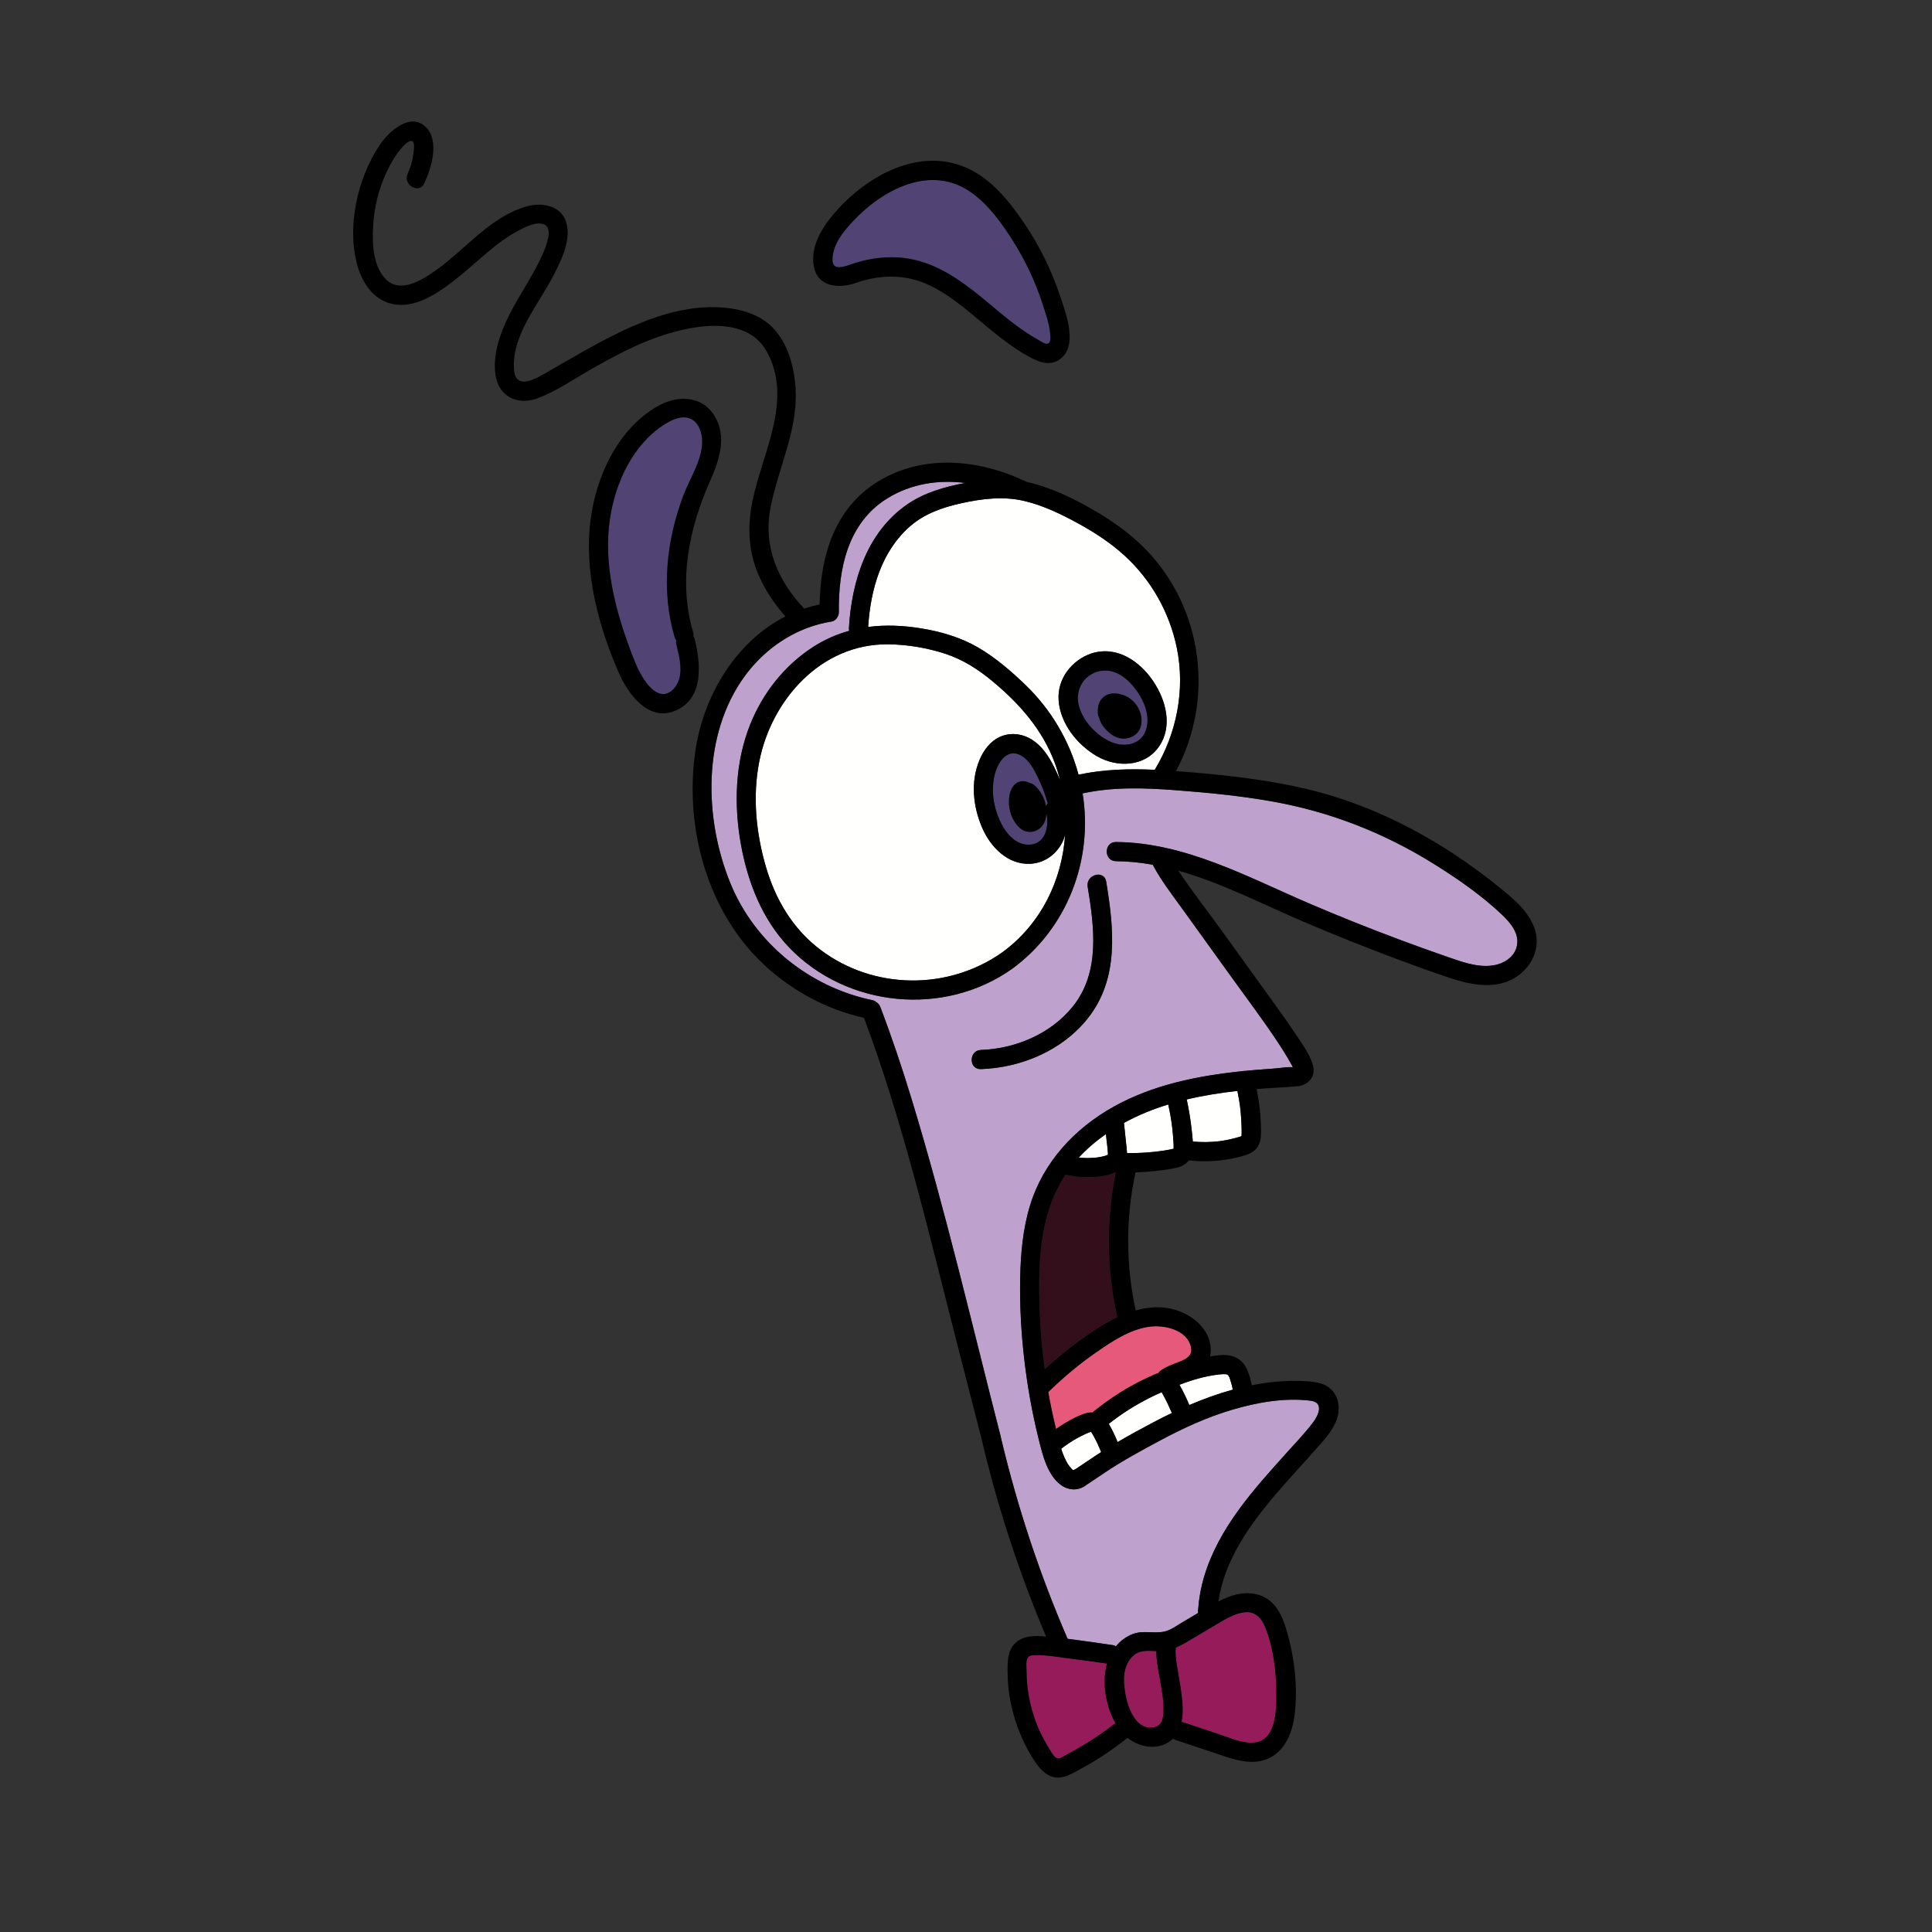
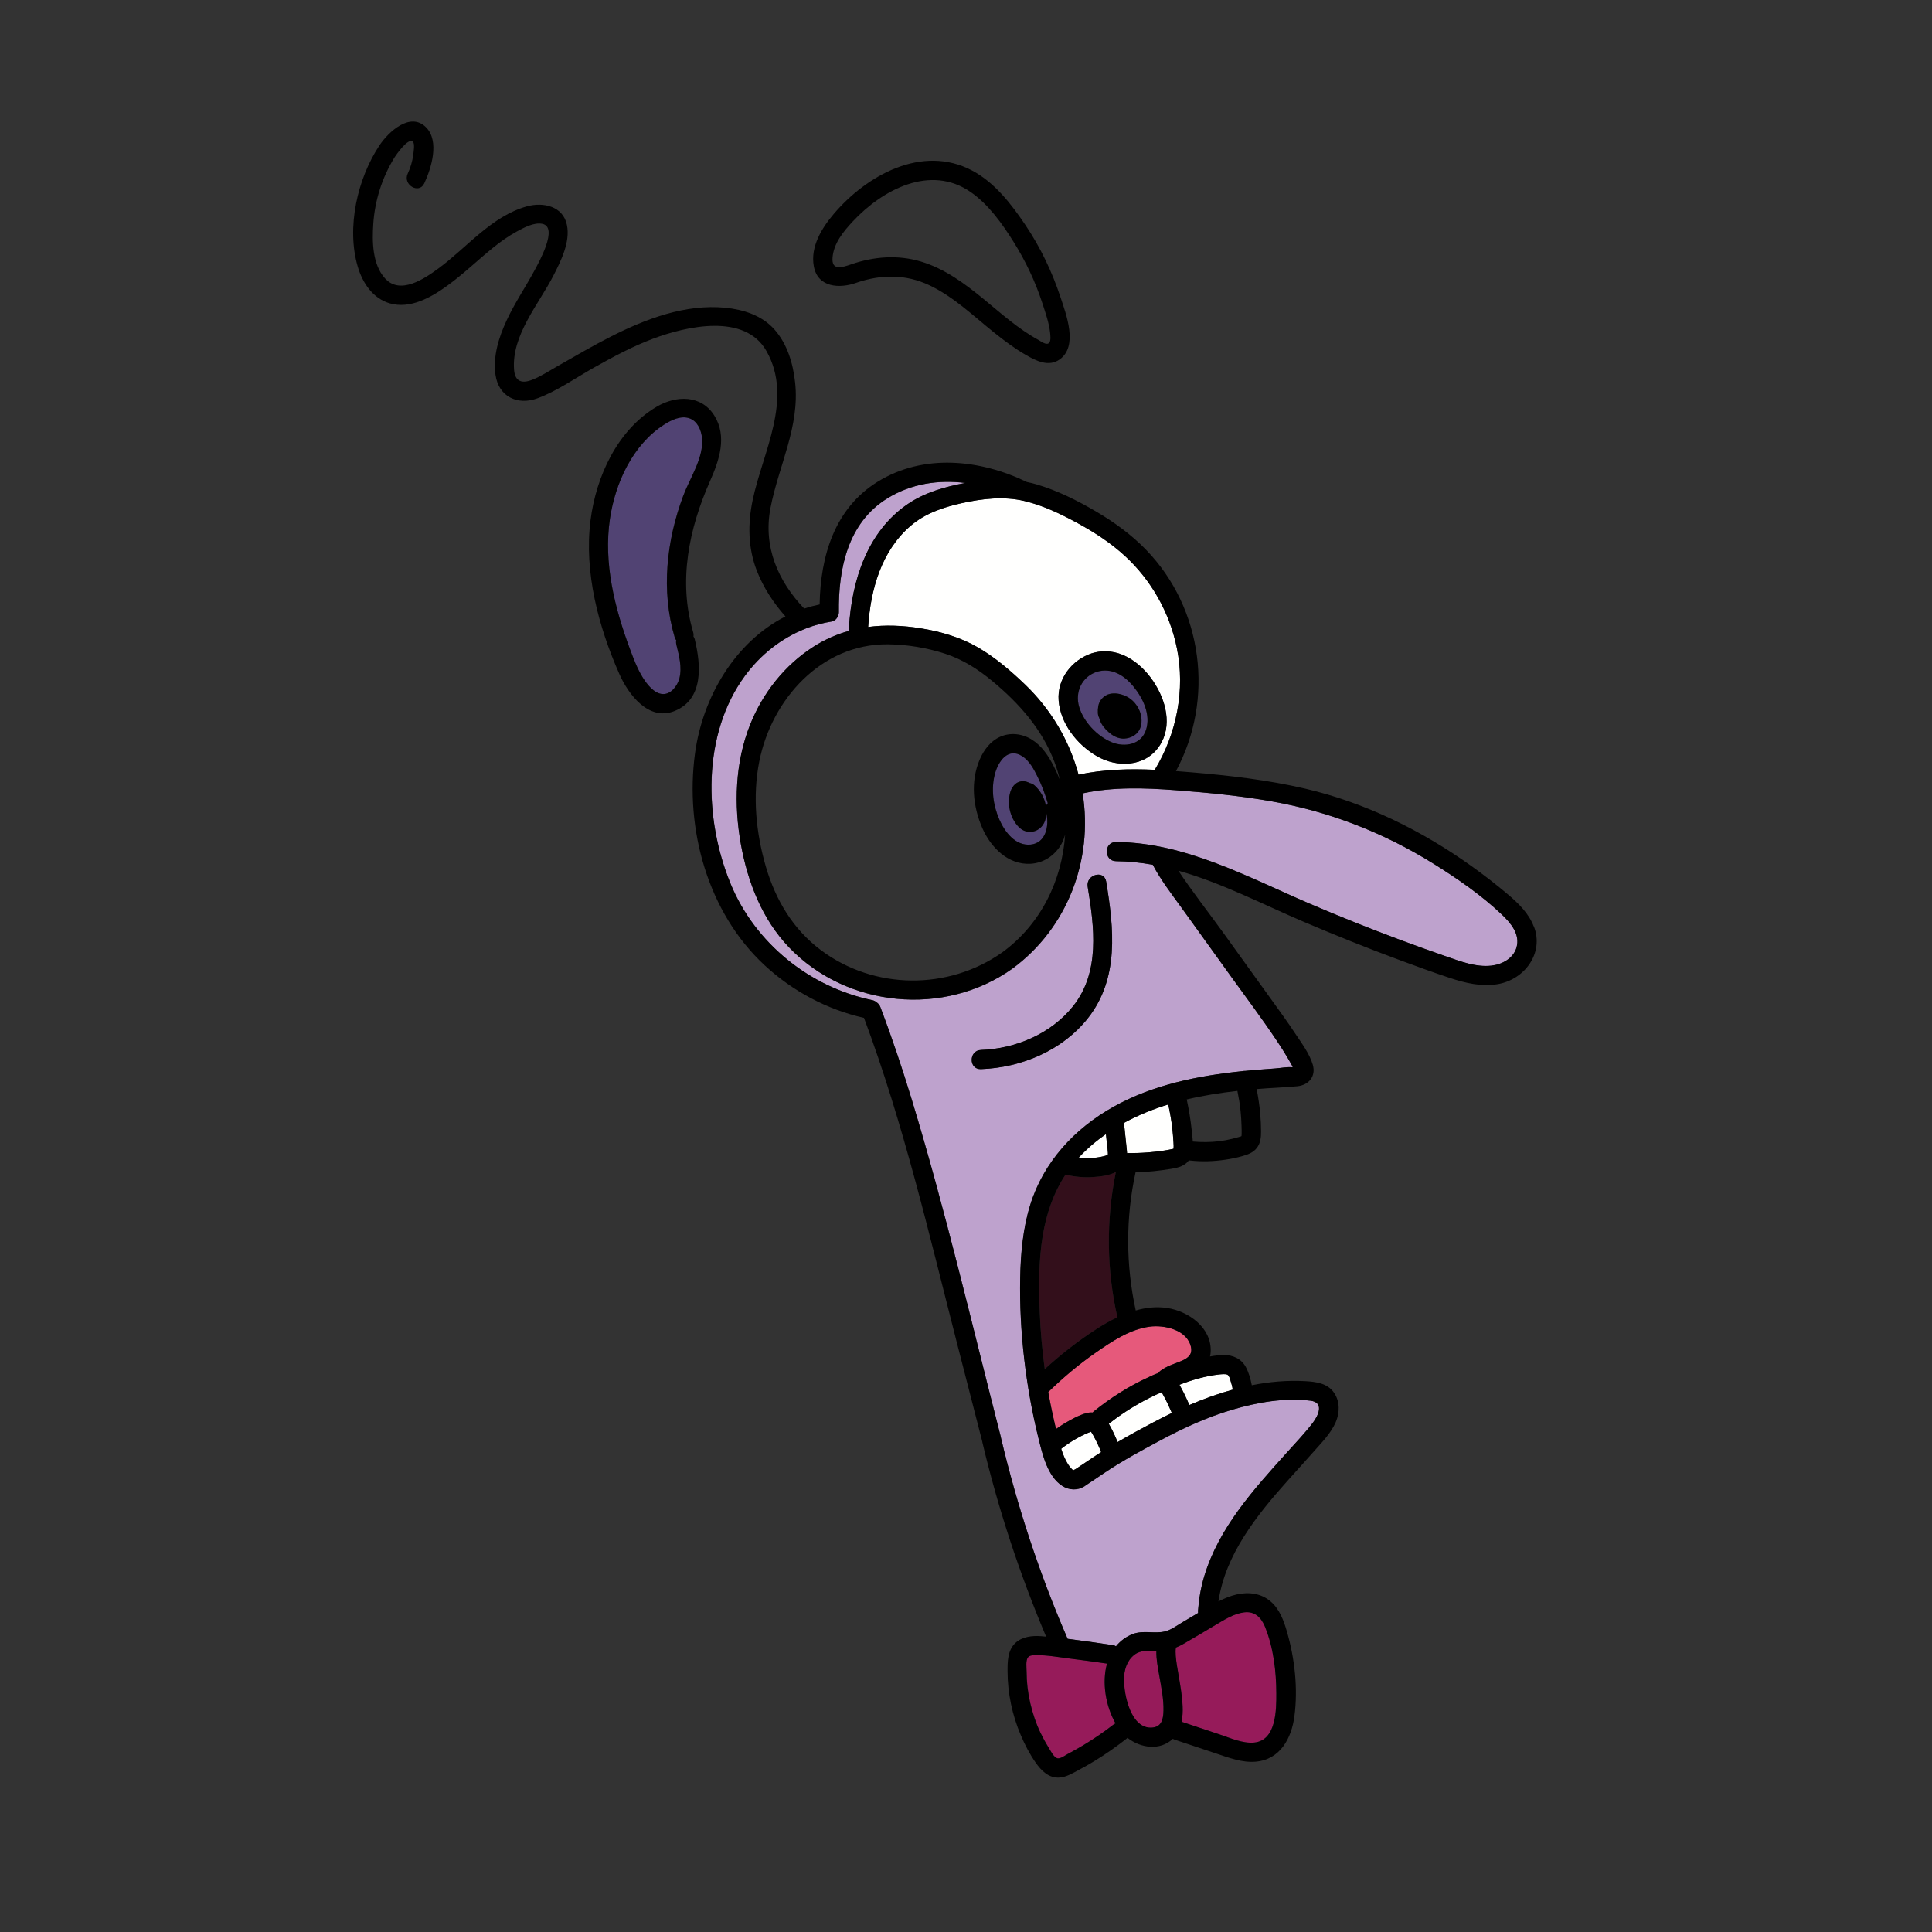
<svg xmlns="http://www.w3.org/2000/svg" id="Capa_1" data-name="Capa 1" viewBox="0 0 504 504">
  <rect x="0" y="0" width="504" height="504" fill="#333333" stroke="none" />
  <defs>
    <style>      .cls-1 {        fill: #330f1b;      }      .cls-1, .cls-2, .cls-3, .cls-4, .cls-5, .cls-6, .cls-7 {        stroke-width: 0px;      }      .cls-2 {        fill: #961b5a;      }      .cls-3 {        fill: #e6597b;      }      .cls-4 {        fill: #bea2cd;      }      .cls-5 {        fill: #000;      }      .cls-6 {        fill: #514373;      }      .cls-7 {        fill: #fffffe;      }    </style>
  </defs>
  <path class="cls-4" d="M391.81,238.6c-5.36-5.07-11.62-9.4-17.86-13.29-12.98-8.08-27.08-13.58-42.14-16.24-8.3-1.47-16.7-2.28-25.09-2.92-8.11-.62-16.29-.91-24.29.83,2.79,17.39-3.99,35.22-18.37,45.75-17.74,12.59-43.1,10.14-58.17-5.54-7.04-7.33-10.8-16.99-12.59-26.87-1.88-10.39-1.55-21.39,2.4-31.28,3.3-8.27,9.01-15.51,16.54-20.33,2.99-1.91,6.1-3.26,9.31-4.14-.06-.23-.09-.48-.08-.77.74-12.29,4.73-25.08,15.38-32.32,4.44-3.02,9.75-4.51,14.99-5.48-6.99-.88-14.1.16-20.34,4.01-10.34,6.37-12.81,18.39-12.66,29.72.01,1-.78,2.25-1.84,2.41-2.32.36-4.56.97-6.72,1.8-.08.04-.17.08-.25.11-6.24,2.47-11.68,6.8-15.7,12.28-11.18,15.25-10.69,37.34-3.72,54.25,6.39,15.49,20.59,26.93,36.92,30.33.47.1.82.29,1.1.54.45.27.82.69,1.05,1.29,3,7.91,5.69,15.92,8.15,24.01,8.84,29.04,15.72,58.71,23.26,88.11.02.08.02.16.04.24,4.26,17.94,10.05,35.51,17.39,52.43,3.98.49,7.95,1.08,11.89,1.66.27.04.5.15.72.29,1.18-1.43,2.69-2.57,4.45-3.22,2.74-1.01,5.53,0,8.26-.64,1.69-.39,3.25-1.59,4.72-2.46,1.34-.79,2.67-1.58,4-2.37-.02-.18-.03-.37-.02-.57.22-3.05.74-6.07,1.62-9,3.81-12.66,12.85-22.6,21.5-32.21,2.3-2.56,4.71-5.08,6.81-7.81,1.56-2.03,2.99-5.34-.6-5.79-6.75-.84-13.87.43-20.33,2.33-6.65,1.95-12.95,4.86-19.04,8.13-4.78,2.56-9.64,5.19-14.15,8.21-1.4.94-2.8,1.88-4.2,2.82-.1.07-.41.27-.66.43-.12.09-.5.36-.62.44-1.77,1.1-3.97,1-5.71-.11-3.9-2.48-5.19-8.23-6.22-12.35-1.71-6.86-2.94-13.83-3.75-20.86-.81-7-1.17-14.06-1.04-21.1.12-6.36.71-12.84,2.59-18.95,3.46-11.22,11.57-19.97,21.71-25.64,10.32-5.78,22-8.11,33.66-9.31,0,0,.01,0,.02,0,.24-.06.48-.08.72-.07.81-.08,1.63-.16,2.44-.23,1.8-.16,3.59-.29,5.39-.41,1.43-.1,3.15-.47,4.58-.3-.09-.2-.17-.41-.21-.48-.36-.67-.74-1.33-1.13-1.99-.84-1.42-1.72-2.82-2.64-4.19-3.88-5.85-8.12-11.47-12.23-17.17-4.23-5.88-8.47-11.76-12.7-17.64-2.69-3.73-5.48-7.32-7.62-11.37-3.14-.57-6.33-.9-9.58-.93-3.22-.03-3.22-5.03,0-5,18.08.14,34.34,9.16,50.55,16.1,7.72,3.31,15.53,6.43,23.41,9.37,4.04,1.51,8.09,2.97,12.17,4.38,3.74,1.3,7.76,2.85,11.79,2.4,2.79-.31,5.69-1.86,6.55-4.7,1.03-3.42-1.48-6.41-3.8-8.6ZM283.81,265.6c-6.63,8.41-17.36,12.93-27.91,13.3-3.23.11-3.21-4.89,0-5,9.05-.32,18.27-4.21,24-11.38,7.15-8.94,5.56-20.7,3.84-31.21-.52-3.16,4.31-4.5,4.83-1.33,2.01,12.24,3.43,25.23-4.76,35.62Z" />
  <path class="cls-7" d="M293.38,144.95c-3.64-3.33-7.8-6.04-12.12-8.41-4.43-2.42-9.05-4.66-13.98-5.84-5.49-1.31-11.11-.62-16.55.58-4.77,1.06-9.48,2.68-13.23,5.92-7.62,6.59-10.41,16.63-11.03,26.35,4.49-.59,9.12-.4,13.82.37,5.19.85,10.31,2.35,14.88,5,4.49,2.61,8.55,6.12,12.28,9.7,6.67,6.41,11.51,14.53,13.9,23.46,6.57-1.4,13.22-1.57,19.88-1.27,5.72-9.44,7.98-20.87,5.77-31.75-1.89-9.26-6.66-17.74-13.63-24.13ZM300.88,177.76c3.28,4.87,5.09,11.66,1.53,16.9-3.71,5.46-11.03,5.67-16.34,2.55-5.11-3-9.45-8.46-9.9-14.51-.42-5.61,3.44-10.53,8.62-12.27,6.61-2.05,12.53,2.02,16.1,7.32Z" />
  <path class="cls-7" d="M277.79,210.86c0-.06-.01-.13-.02-.19,0,0-.01.02-.02.03.01.05.03.11.04.16Z" />
-   <path class="cls-7" d="M277.86,217.73c-.28,1.06-.7,2.08-1.31,3.02-1.75,2.67-4.51,4.4-7.72,4.58-5.87.33-10.4-4.32-12.58-9.32-2.44-5.6-3.12-12.14-.68-17.86,1.04-2.45,2.77-4.78,5.25-5.91,2.73-1.25,5.85-.87,8.37.71,2.61,1.64,4.34,4.27,5.71,6.97.61,1.2,1.15,2.43,1.66,3.67-.41-1.62-.89-3.24-1.49-4.82-3.27-8.61-9.2-15.28-16.2-21.09-3.71-3.08-7.72-5.66-12.33-7.15-4.77-1.55-9.9-2.4-14.91-2.45-17.38-.17-30.37,14.39-33.56,30.57-1.79,9.08-.85,18.61,1.72,27.44,2.51,8.62,7.04,16.27,14.29,21.72,13.89,10.45,33.31,10.61,47.44.59,10.05-7.36,15.55-18.77,16.34-30.67Z" />
  <path class="cls-6" d="M286.11,175.26c-3.92,1.31-5.72,5.28-4.59,9.13,1.15,3.93,4.71,7.67,8.48,9.23,3.4,1.41,7.73.64,8.97-3.22,1.27-3.97-.79-8.28-3.29-11.32-2.4-2.91-5.72-5.01-9.56-3.81ZM293.6,181.56c1.92.83,3.47,2.74,3.97,4.76.34,1.36.33,2.97-.42,4.2-.83,1.35-2.26,2.04-3.8,2.15-1.21.09-2.51-.41-3.47-1.13-1.02-.77-1.96-1.68-2.58-2.82-.26-.47-.44-.97-.58-1.49-.19-.37-.3-.77-.33-1.2-.04-.61,0-1.18.1-1.79.24-1.53,1.5-2.89,3.02-3.22,1.43-.31,2.77-.03,4.09.54Z" />
  <path class="cls-6" d="M270.69,202.67c-.99-1.98-2.11-4.17-4.02-5.4-3.66-2.36-6.2,1.26-7.1,4.52-1.09,3.97-.49,8.36,1.17,12.1,1.42,3.19,4.15,6.8,8.08,6.44,4.02-.37,4.9-4.9,4.14-8.17-.07,1.74-.67,3.42-2.31,4.34-1.23.7-2.75.7-3.97-.03-.88-.52-1.56-1.37-2.09-2.24-.93-1.52-1.42-3.37-1.39-5.15.02-.87.13-1.8.41-2.63.49-1.46,1.66-2.73,3.32-2.66.6.02,1.16.2,1.66.47.49.1.95.33,1.33.66,1.43,1.29,2.51,3.14,2.87,5.04.03.13.04.27.06.41.1-.32.26-.6.48-.84-.69-2.36-1.54-4.65-2.64-6.86Z" />
-   <path class="cls-6" d="M222.47,57.74c-2.46,2.63-5.03,5.76-5.3,9.52-.23,3.24,2.2,2.64,4.97,1.65,5.84-2,12.07-2.49,18.03-.71,6.23,1.86,11.45,5.74,16.42,9.81,4.57,3.75,9,7.75,14.22,10.62.84.46,2.29,1.63,2.94.71.41-.57.24-1.91.18-2.54-.27-2.56-1.2-5.21-2-7.65-1.83-5.66-4.39-11.07-7.56-16.11-2.96-4.71-6.48-9.67-11.1-12.91-10.57-7.41-23.11-.66-30.81,7.6Z" />
  <path class="cls-6" d="M176.41,167.05c-.17-.23-.32-.5-.42-.82-3.6-12.14-2.15-25.2,2.26-36.94,1.74-4.63,5.36-9.88,4.88-15-.19-2.06-1.17-4.41-3.27-5.15-2.24-.79-4.74.44-6.59,1.62-8.24,5.26-12.79,15.27-14.17,24.64-1.69,11.47,1.24,23.17,5.21,33.87.96,2.58,1.93,5.18,3.39,7.53,1.07,1.71,2.92,4.12,5.12,4.26,2.21.14,3.89-2.14,4.39-4.05.76-2.9-.09-6.01-.78-8.83-.1-.41-.1-.78-.03-1.12Z" />
  <path class="cls-7" d="M305.01,299.92c.25-.05.5-.12.75-.17.11-.02.16-.02.19-.02.01-.01.05-.04.15-.09.02-.01.03-.02.05-.03.02-.13.04-.28.04-.3-.06.41-.02-.4-.02-.4,0-.29-.02-.58-.04-.86-.08-1.32-.19-2.64-.34-3.95-.23-1.99-.6-4-1.03-5.98-3.99,1.22-7.86,2.79-11.55,4.81.21,1.97.41,3.95.62,5.92.07.65.15,1.3.18,1.96,1.83,0,3.65-.04,5.47-.18,1.22-.1,2.45-.22,3.64-.4.63-.09,1.27-.19,1.9-.31Z" />
  <path class="cls-7" d="M306.17,299.6c.3-.17.11-.1,0,0h0Z" />
  <path class="cls-7" d="M306.15,299.62s-.05.05-.05.07c0,.2.02.08.05-.07Z" />
  <path class="cls-7" d="M289.06,301.17s0-.02.02-.04c0,.01-.01.03-.02.04,0,0,0,0,0,0Z" />
-   <path class="cls-7" d="M310.87,294.76c.1.94.24,1.99.3,3.04,2.29.2,4.61.2,6.89-.08,1.14-.14,2.27-.36,3.38-.63.61-.15,1.22-.31,1.82-.49-.01,0,.34-.11.46-.14.03-.01.06-.03.09-.04.04-.06.08-.11.07-.08-.02.11.03-.45.03-.54.02-.68,0-1.37-.03-2.06-.04-1.3-.13-2.59-.25-3.88-.17-1.77-.48-3.52-.83-5.27-4.44.5-8.88,1.2-13.22,2.23.56,2.63,1.01,5.27,1.29,7.94Z" />
  <path class="cls-7" d="M281.41,301.99c.2.02.4.04.61.06.96.07,1.93.08,2.89.02.24-.01.48-.03.72-.05.06,0,.36-.04.49-.05.11-.02.46-.07.52-.08.24-.04.47-.09.71-.13.38-.08.75-.16,1.12-.28.09-.03.55-.26.3-.1.09-.06.2-.12.23-.14.01,0,.02,0,.03-.02,0-.16.01-.32,0-.47-.05-.96-.19-1.92-.29-2.88-.07-.67-.14-1.34-.21-2.01-2.57,1.79-4.98,3.84-7.1,6.14Z" />
  <path class="cls-1" d="M291.09,305.74c-1.73.93-3.96,1.17-5.83,1.31-2.38.18-4.8-.05-7.12-.58-.06-.01-.12-.04-.17-.06-3.18,4.82-5.02,10.27-5.96,15.98-1.08,6.57-1.03,13.36-.77,20,.2,4.94.64,9.87,1.3,14.77,4.19-3.82,8.67-7.33,13.43-10.41,1.76-1.14,3.61-2.2,5.52-3.11-2.82-12.48-2.95-25.37-.4-37.89Z" />
  <path class="cls-3" d="M273.63,362.97c-.06.05-.12.09-.17.14.04.21.06.41.1.62.55,3.04,1.2,6.06,1.92,9.06.74-.53,1.49-1.04,2.27-1.5,1.75-1.03,3.72-2.12,5.68-2.66.57-.15,1.1-.19,1.61-.15.07-.08.13-.16.21-.23,4.4-3.56,9.18-6.62,14.34-8.97.81-.37,1.67-.82,2.56-1.08.16-.22.34-.44.59-.62,1.57-1.17,3.41-1.72,5.2-2.45,1.64-.66,3.15-1.56,2.78-3.58-.85-4.64-6.95-6.01-10.87-5.47-5.19.71-9.85,3.88-14.06,6.8-4.33,3.01-8.37,6.41-12.16,10.08Z" />
  <path class="cls-7" d="M307.68,361.25c.97,1.7,1.82,3.47,2.58,5.28,3.69-1.58,7.47-2.95,11.33-4.01-.07-.34-.12-.69-.2-1.03-.13-.49-.27-.97-.42-1.44-.06-.18-.12-.36-.18-.54-.07-.2.06.05-.11-.27-.08-.14-.15-.29-.24-.42-.02-.02-.05-.06-.07-.09-.05-.02-.19-.12-.15-.12-.09-.02-.27-.08-.3-.09-.05-.01-.08-.02-.1-.03-.01,0-.01,0-.03,0-.23-.02-.45-.02-.68-.02-.36,0-.73.04-1.09.08-3.52.41-7.02,1.41-10.33,2.7Z" />
  <path class="cls-7" d="M303.03,363.19s-.03.01-.04.02c-1,.43-1.98.9-2.96,1.38-3.81,1.91-7.45,4.2-10.79,6.85.04.06.08.11.11.18.85,1.46,1.55,3,2.19,4.57,3.11-1.82,6.28-3.54,9.44-5.21,1.55-.82,3.12-1.61,4.71-2.38-.68-1.59-1.41-3.16-2.25-4.67-.03-.06-.24-.43-.42-.74Z" />
  <path class="cls-7" d="M280.11,383.58c-.06-.02-.17-.07-.13-.04.28.15.37.15.13.04Z" />
  <path class="cls-7" d="M280.19,383.44s-.07.03-.1.04c.03-.01.06-.02.1-.04Z" />
  <path class="cls-7" d="M279.99,383.52s0,0,0,0c-.01,0-.01,0,0,0Z" />
  <path class="cls-7" d="M282.03,382.27c1.38-.92,2.75-1.86,4.13-2.77.36-.24.73-.46,1.1-.69-.56-1.45-1.18-2.8-2.01-4.29-.18-.32-.36-.63-.56-.94-.03-.05-.03-.05-.04-.08,0,0,0,0-.04-.02-.32.11-.79.31-.87.34-.16.06-.16.07-.02,0-.08.04-.16.07-.24.11-.16.07-.32.15-.49.22-.4.19-.8.39-1.2.59-.71.37-1.41.77-2.09,1.19-.68.42-1.35.87-1.99,1.34-.12.09-.24.18-.36.27-.03.02-.25.19-.3.23-.07.06-.14.12-.21.17.45,1.42,1.01,2.81,1.8,4.07.25.39.97,1.22,1.03,1.28.31.26.34.21.28.18.02,0,.02,0,.04.02.02-.01.11-.04.27-.09.13-.06.29-.14.45-.25.44-.31.89-.6,1.33-.89Z" />
  <path class="cls-7" d="M280.07,383.55s.04,0,.08-.01c-.13,0-.13-.02-.05-.06-.05.02-.08.03-.1.03.04.02.06.03.08.04Z" />
  <path class="cls-7" d="M280.4,383.37c-.07.02-.11.03-.16.05-.02,0-.04.02-.05.02.07-.03.15-.05.21-.07Z" />
  <path class="cls-2" d="M303.51,446.27c.07-3.11-.6-6.19-1.12-9.25-.35-2.03-.79-4.18-.74-6.28-1.99-.07-4.04-.35-5.73.95-1.96,1.51-2.69,3.98-2.72,6.35-.06,4.05,1.78,13.18,7.41,12.64,2.4-.23,2.83-2.19,2.88-4.4Z" />
  <path class="cls-2" d="M291.02,449.58c-2.58-4.51-3.62-10.72-2.22-15.6-3.22-.47-6.45-.92-9.69-1.31-2.91-.36-5.92-.93-8.86-.89-.64,0-1.62,0-2.06.55-.66.8-.38,2.74-.38,3.69,0,2.78.32,5.53.95,8.24.63,2.71,1.51,5.36,2.72,7.86.63,1.31,1.33,2.58,2.1,3.81.47.75,1.29,2.48,2.24,2.75.8.22,2.13-.81,2.81-1.17,1.38-.73,2.73-1.49,4.07-2.3,2.65-1.6,5.22-3.34,7.66-5.24.21-.16.43-.29.66-.4Z" />
  <path class="cls-2" d="M308.72,428.85c-.65.37-1.3.68-1.96.96-.25,1.08.02,3.16.26,4.69.35,2.22.79,4.42,1.09,6.65.34,2.48.66,5.4.12,8.01,3.34,1.11,6.67,2.23,10.01,3.34,2.78.93,5.92,2.37,8.92,2.09,5.8-.54,5.81-8.55,5.79-12.83-.01-5.73-.74-11.92-2.92-17.28-1-2.46-2.68-4.22-5.5-3.86-2.7.34-5.18,1.95-7.48,3.3-2.78,1.65-5.54,3.33-8.35,4.93Z" />
  <path class="cls-5" d="M286.5,184.24c-.1.61-.14,1.18-.1,1.79.03.43.13.84.33,1.2.14.51.32,1.02.58,1.49.63,1.13,1.56,2.05,2.58,2.82.96.72,2.26,1.22,3.47,1.13,1.54-.11,2.97-.79,3.8-2.15.75-1.23.76-2.84.42-4.2-.51-2.02-2.05-3.93-3.97-4.76-1.31-.57-2.66-.85-4.09-.54-1.52.33-2.78,1.68-3.02,3.22Z" />
  <path class="cls-5" d="M284.78,170.44c-5.18,1.74-9.04,6.66-8.62,12.27.45,6.05,4.79,11.51,9.9,14.51,5.31,3.12,12.64,2.9,16.34-2.55,3.56-5.24,1.75-12.03-1.53-16.9-3.57-5.3-9.49-9.37-16.1-7.32ZM295.67,179.08c2.5,3.04,4.57,7.35,3.29,11.32-1.24,3.86-5.57,4.63-8.97,3.22-3.77-1.56-7.32-5.3-8.48-9.23-1.13-3.84.68-7.81,4.59-9.13,3.84-1.19,7.16.9,9.56,3.81Z" />
  <path class="cls-5" d="M181.27,166.84c-.08-.33-.21-.59-.37-.82.06-.34.04-.71-.08-1.12-3.94-13.3-1.09-27.01,4.41-39.41,2.38-5.36,4.53-11.62,1.12-17.07-3.41-5.46-9.97-5.31-15.04-2.32-10.25,6.04-15.81,18.22-17.26,29.61-1.72,13.55,2.07,27.78,7.52,40.12,2.37,5.35,7.64,12.36,14.38,9.66,7.68-3.08,6.9-12.06,5.31-18.63ZM177.22,177c-.5,1.91-2.18,4.19-4.39,4.05-2.2-.14-4.05-2.55-5.12-4.26-1.46-2.34-2.43-4.95-3.39-7.53-3.98-10.7-6.9-22.4-5.21-33.87,1.38-9.38,5.93-19.38,14.17-24.64,1.85-1.18,4.35-2.41,6.59-1.62,2.1.74,3.08,3.09,3.27,5.15.48,5.13-3.14,10.37-4.88,15-4.4,11.73-5.85,24.8-2.26,36.94.1.33.24.59.42.82-.07.34-.07.72.03,1.12.68,2.83,1.54,5.93.78,8.83Z" />
  <path class="cls-5" d="M223.47,73.74c6.37-2.18,12.86-2.24,19.01.69,6.34,3.02,11.44,7.99,16.87,12.34,2.65,2.12,5.36,4.16,8.31,5.85,2.65,1.52,5.88,3.16,8.74,1.17,4.96-3.46,1.7-11.87.24-16.29-2.18-6.61-5.23-12.97-9.11-18.75-3.66-5.46-8.04-11.15-13.97-14.28-12.99-6.86-27.49,1.26-36.05,11.33-3.14,3.69-6.14,8.57-5.21,13.66,1.02,5.58,6.73,5.88,11.16,4.29ZM264.38,63.05c3.17,5.04,5.72,10.44,7.56,16.11.79,2.44,1.73,5.09,2,7.65.07.63.23,1.97-.18,2.54-.66.91-2.1-.25-2.94-.71-5.22-2.86-9.64-6.86-14.22-10.62-4.96-4.07-10.18-7.95-16.42-9.81-5.97-1.78-12.19-1.29-18.03.71-2.77.99-5.2,1.59-4.97-1.65.26-3.76,2.84-6.89,5.3-9.52,7.7-8.25,20.24-15,30.81-7.6,4.62,3.24,8.14,8.19,11.1,12.91Z" />
  <path class="cls-5" d="M400.1,241.66c-1.31-3.4-3.97-6-6.7-8.31-3.06-2.59-6.23-5.05-9.49-7.38-13.03-9.33-27.81-16.61-43.47-20.25-9.77-2.27-19.79-3.42-29.78-4.26-1.29-.11-2.59-.21-3.88-.31,10.04-18.68,7.1-42.36-7.83-57.76-3.8-3.92-8.28-7.17-12.97-9.93-4.89-2.87-10.13-5.5-15.58-7.1-.84-.25-1.68-.45-2.52-.62-12.21-5.91-26.96-7.47-38.93-.07-11.28,6.97-14.93,19.48-15.13,32.01-1.38.29-2.72.64-4.03,1.08-6.84-7.18-10.74-16.12-8.8-26.23,2.13-11.05,7.71-21.22,6.43-32.79-.55-4.95-2.03-10.02-5.41-13.81-3.25-3.65-8.06-5.18-12.79-5.65-10.42-1.02-20.75,2.9-29.87,7.53-4.69,2.38-9.23,5.04-13.79,7.64-2.17,1.23-4.37,2.69-6.69,3.61-2.65,1.05-4.51.55-4.76-2.56-.73-8.99,6.38-17.06,10.24-24.57,1.97-3.83,4.47-8.83,3.54-13.26-1.02-4.92-6.21-6.01-10.44-4.84-9.24,2.57-15.63,10.74-23.08,16.2-3.68,2.7-9.99,7-13.96,2.56-3.29-3.67-3.34-9.62-3.03-14.22.4-6.03,2.29-12.01,5.45-17.16.5-.82,3.63-5.34,4.86-4.28.6.52.19,2.81.1,3.52-.21,1.67-.72,3.33-1.43,4.85-1.35,2.9,2.96,5.45,4.32,2.53,1.82-3.89,4.05-10.99.47-14.61-4.12-4.16-9.83,1.21-12.13,4.66-5.8,8.7-8.69,21.5-5.69,31.69,1.24,4.22,3.92,8.28,8.34,9.56,5.34,1.55,10.78-1.54,14.97-4.57,4.19-3.03,7.91-6.64,11.92-9.89,1.97-1.6,4.06-3.08,6.29-4.3,1.81-.98,4.46-2.43,6.64-1.98,4.22.87-.9,10.02-2.04,12.13-2.37,4.4-5.2,8.55-7.3,13.09-2.02,4.37-3.59,9.32-2.89,14.18.81,5.71,5.77,8.03,10.96,6.11,5.17-1.92,9.95-5.33,14.75-8.02,4.97-2.79,10.02-5.51,15.36-7.51,8.67-3.25,23.97-6.8,29.63,3.23,7.05,12.49-1.03,26.45-3.62,38.89-1.29,6.17-1.22,12.45,1.09,18.39,1.73,4.43,4.34,8.4,7.47,11.93-13.16,6.69-21.6,21.04-23.59,35.71-2.68,19.77,3.31,41.53,18.16,55.29,7.27,6.74,16.25,11.54,25.92,13.72,10.39,27.74,17.05,56.76,24.4,85.41,2.15,8.37,4.3,16.74,6.45,25.11.01.07.01.13.03.19,4.11,17.35,9.7,34.29,16.63,50.71-.43-.04-.86-.09-1.29-.12-2.35-.18-5.03.11-6.8,1.84-1.96,1.92-1.98,4.8-1.97,7.36.02,5.71,1.22,11.39,3.46,16.64,1.06,2.5,2.33,4.94,3.89,7.17,1.47,2.1,3.42,4.05,6.19,3.87,1.72-.11,3.32-1.07,4.81-1.86,1.46-.77,2.9-1.59,4.32-2.45,2.93-1.78,5.72-3.76,8.43-5.87.07-.05.12-.12.18-.19,3.37,2.69,8.51,3.43,11.83.27.12.06.25.13.39.18,3.67,1.22,7.33,2.45,11,3.67,3.26,1.09,6.69,2.4,10.2,2.11,6.41-.53,9.38-6.09,10.14-11.87.95-7.28.08-15.01-1.95-22.04-.82-2.86-1.92-5.89-4.24-7.88-2.5-2.15-5.74-2.55-8.88-1.84-1.66.38-3.23,1.04-4.75,1.82,1.79-12.26,9.99-22.47,18.03-31.48,2.23-2.5,4.49-4.96,6.7-7.47,2.11-2.4,4.61-4.87,5.88-7.85,1.03-2.41,1.1-5.3-.4-7.55-1.71-2.58-4.75-2.95-7.6-3.11-4.7-.26-9.35.16-13.91,1.07-.32-1.65-.79-3.32-1.57-4.77-1.17-2.17-3.42-3.16-5.82-3.12-1.16.02-2.34.17-3.51.38.09-.39.15-.78.17-1.19.32-6.29-5.76-10.63-11.38-11.46-2.81-.42-5.54-.1-8.17.65-2.6-11.86-2.64-24.15-.05-36.03,1.55-.05,3.1-.14,4.64-.3,1.55-.16,3.1-.36,4.63-.61,1.48-.24,2.96-.57,4.1-1.61.21-.19.37-.4.53-.62.1.02.19.04.3.05,3.08.34,6.15.24,9.21-.21,1.47-.21,2.93-.51,4.36-.91,1.45-.41,2.89-.9,3.85-2.13.99-1.25,1.13-2.8,1.12-4.34,0-1.53-.08-3.06-.21-4.59-.19-2.17-.52-4.32-.93-6.46.09,0,.18-.02.27-.02,3.43-.29,6.88-.39,10.3-.71,3-.29,4.95-2.56,4.07-5.62-.85-2.91-2.96-5.68-4.61-8.18-1.91-2.89-3.94-5.69-5.97-8.5-4.23-5.88-8.47-11.76-12.7-17.64-3.9-5.41-8.09-10.73-11.79-16.29,11.24,3.15,21.95,8.74,32.56,13.27,8.38,3.57,16.83,6.96,25.37,10.12,4.28,1.58,8.56,3.15,12.89,4.58,4.04,1.34,8.28,2.35,12.55,1.61,6.96-1.21,12.07-8.07,9.38-15.03ZM395.6,247.2c-.86,2.84-3.76,4.39-6.55,4.7-4.03.45-8.05-1.11-11.79-2.4-4.07-1.41-8.13-2.87-12.17-4.38-7.87-2.94-15.68-6.06-23.41-9.37-16.2-6.94-32.47-15.96-50.55-16.1-3.22-.03-3.22,4.98,0,5,3.25.03,6.44.36,9.58.93,2.14,4.05,4.93,7.64,7.62,11.37,4.23,5.88,8.47,11.76,12.7,17.64,4.1,5.7,8.34,11.32,12.23,17.17.91,1.38,1.8,2.77,2.64,4.19.39.66.77,1.32,1.13,1.99.04.07.12.28.21.48-1.43-.17-3.14.2-4.58.3-1.8.12-3.59.26-5.39.41-.81.07-1.62.15-2.44.23-.24,0-.48,0-.72.07,0,0-.01,0-.02,0-11.66,1.2-23.34,3.53-33.66,9.31-10.14,5.67-18.25,14.42-21.71,25.64-1.88,6.11-2.47,12.59-2.59,18.95-.14,7.04.23,14.1,1.04,21.1.81,7.02,2.05,13.99,3.75,20.86,1.03,4.12,2.32,9.87,6.22,12.35,1.74,1.11,3.94,1.21,5.71.11.12-.07.5-.34.62-.44.25-.16.56-.37.66-.43,1.4-.94,2.8-1.88,4.2-2.82,4.51-3.02,9.37-5.64,14.15-8.21,6.09-3.27,12.39-6.18,19.04-8.13,6.46-1.89,13.59-3.17,20.33-2.33,3.59.45,2.15,3.76.6,5.79-2.1,2.73-4.51,5.26-6.81,7.81-8.66,9.61-17.69,19.55-21.5,32.21-.88,2.93-1.4,5.95-1.62,9-.01.2,0,.4.02.57-1.33.79-2.66,1.59-4,2.37-1.48.87-3.03,2.06-4.72,2.46-2.72.63-5.52-.37-8.26.64-1.76.65-3.27,1.79-4.45,3.22-.22-.14-.45-.26-.72-.29-3.95-.58-7.92-1.17-11.89-1.66-7.34-16.92-13.13-34.49-17.39-52.43-.01-.08-.02-.16-.04-.24-7.55-29.39-14.42-59.07-23.26-88.11-2.46-8.09-5.15-16.11-8.15-24.01-.23-.6-.6-1.01-1.05-1.29-.28-.25-.64-.44-1.1-.54-16.33-3.4-30.54-14.84-36.92-30.33-6.97-16.91-7.46-39,3.72-54.25,4.02-5.48,9.46-9.81,15.7-12.28.09-.03.17-.07.25-.11,2.15-.83,4.4-1.44,6.72-1.8,1.06-.16,1.85-1.41,1.84-2.41-.14-11.34,2.32-23.35,12.66-29.72,6.24-3.85,13.35-4.89,20.34-4.01-5.24.97-10.54,2.46-14.99,5.48-10.65,7.24-14.64,20.03-15.38,32.32-.02.29.02.54.08.77-3.2.89-6.32,2.23-9.31,4.14-7.53,4.82-13.24,12.06-16.54,20.33-3.94,9.89-4.27,20.9-2.4,31.28,1.79,9.88,5.55,19.55,12.59,26.87,15.07,15.69,40.43,18.13,58.17,5.54,14.38-10.53,21.17-28.36,18.37-45.75,7.99-1.73,16.18-1.45,24.29-.83,8.4.64,16.8,1.45,25.09,2.92,15.06,2.66,29.16,8.16,42.14,16.24,6.25,3.89,12.51,8.22,17.86,13.29,2.32,2.19,4.83,5.18,3.8,8.6ZM323.63,289.85c.13,1.29.21,2.58.25,3.88.02.68.04,1.37.03,2.06,0,.09-.05.65-.03.54,0-.03-.04.03-.07.08-.03.02-.06.03-.09.04-.11.03-.47.15-.46.14-.6.19-1.21.35-1.82.49-1.11.27-2.25.49-3.38.63-2.29.27-4.6.28-6.89.08-.06-1.05-.2-2.09-.3-3.04-.28-2.67-.73-5.32-1.29-7.94,4.34-1.03,8.78-1.73,13.22-2.23.35,1.74.66,3.49.83,5.27ZM310.72,351.56c.37,2.02-1.14,2.92-2.78,3.58-1.79.72-3.63,1.27-5.2,2.45-.25.19-.43.4-.59.62-.89.26-1.75.71-2.56,1.08-5.16,2.35-9.93,5.41-14.34,8.97-.08.07-.14.15-.21.23-.51-.04-1.04,0-1.61.15-1.97.54-3.93,1.62-5.68,2.66-.78.46-1.53.97-2.27,1.5-.72-3-1.38-6.02-1.92-9.06-.04-.21-.06-.41-.1-.62.06-.05.12-.08.17-.14,3.79-3.67,7.82-7.07,12.16-10.08,4.2-2.92,8.87-6.09,14.06-6.8,3.92-.54,10.02.83,10.87,5.47ZM319.79,358.49s.02,0,.03,0c.02,0,.05.02.1.03.03,0,.21.07.3.09-.05,0,.09.09.15.12.03.03.05.06.07.09.09.13.17.28.24.42.17.32.04.07.11.27.06.18.12.36.18.54.15.48.29.96.42,1.44.09.34.13.69.2,1.03-3.86,1.06-7.64,2.43-11.33,4.01-.76-1.81-1.61-3.58-2.58-5.28,3.31-1.29,6.81-2.29,10.33-2.7.36-.04.73-.07,1.09-.08.23,0,.45,0,.68.02ZM289.06,301.17s0,0,0,0c0-.01.01-.03.02-.04,0,.02,0,.03-.02.04ZM288.72,297.86c.1.96.24,1.92.29,2.88,0,.16,0,.32,0,.47-.01,0-.01,0-.03.02-.03.02-.14.08-.23.14.25-.15-.2.07-.3.1-.37.12-.74.2-1.12.28-.24.05-.47.09-.71.13-.06.01-.41.06-.52.08-.13.01-.43.05-.49.05-.24.02-.48.04-.72.05-.96.06-1.93.05-2.89-.02-.2-.02-.4-.04-.61-.06,2.12-2.31,4.53-4.35,7.1-6.14.07.67.14,1.34.21,2.01ZM300.99,370.98c-3.16,1.67-6.33,3.39-9.44,5.21-.64-1.56-1.34-3.11-2.19-4.57-.04-.06-.08-.12-.11-.18,3.34-2.65,6.98-4.94,10.79-6.85.97-.49,1.96-.96,2.96-1.38.01,0,.03-.01.04-.02.18.31.39.68.42.74.84,1.51,1.57,3.08,2.25,4.67-1.59.76-3.16,1.56-4.71,2.38ZM280.11,383.58c.24.11.16.11-.13-.04-.05-.03.07.02.13.04ZM280.4,383.37c-.06.02-.14.04-.21.07-.04.02-.07.03-.1.04-.08.04-.08.06.05.06-.04,0-.07,0-.08.01-.02,0-.04-.02-.08-.04-.02,0-.02,0,0,0-.02,0-.01,0-.04-.02.07.03.03.07-.28-.18-.06-.05-.78-.88-1.03-1.28-.79-1.26-1.34-2.64-1.8-4.07.07-.06.14-.12.21-.17.05-.04.27-.21.3-.23.12-.09.24-.18.36-.27.65-.47,1.31-.92,1.99-1.34.68-.42,1.38-.82,2.09-1.19.4-.21.8-.4,1.2-.59.16-.08.32-.15.49-.22.08-.04.16-.07.24-.11-.15.06-.14.06.02,0,.07-.03.55-.23.87-.34.03.03.03.02.04.02.01.02.01.03.04.08.19.31.38.62.56.94.83,1.5,1.45,2.84,2.01,4.29-.36.23-.74.45-1.1.69-1.38.91-2.76,1.85-4.13,2.77-.44.3-.9.59-1.33.89-.16.11-.31.19-.45.25.05-.02.09-.03.16-.05ZM285.97,346.75c-4.77,3.08-9.24,6.59-13.43,10.41-.66-4.9-1.11-9.83-1.3-14.77-.26-6.64-.31-13.43.77-20,.94-5.71,2.78-11.16,5.96-15.98.06.02.11.05.17.06,2.33.53,4.74.76,7.12.58,1.87-.14,4.1-.38,5.83-1.31-2.55,12.53-2.43,25.42.4,37.89-1.91.91-3.76,1.98-5.52,3.11ZM294.01,300.81c-.02-.65-.11-1.31-.18-1.96-.21-1.97-.41-3.95-.62-5.92,3.68-2.03,7.56-3.59,11.55-4.81.43,1.99.8,3.99,1.03,5.98.15,1.31.27,2.63.34,3.95.02.29.04.58.04.86,0,0-.03.81.02.4,0,.01-.02.17-.04.3-.02,0-.03.02-.05.03-.09.05-.13.08-.15.09-.03,0-.08,0-.19.02-.25.05-.5.12-.75.17-.63.12-1.26.21-1.9.31-1.19.17-2.43.3-3.64.4-1.82.15-3.65.19-5.47.18ZM306.17,299.6c.11-.1.3-.17,0,0h0ZM306.15,299.62c-.02.15-.05.27-.05.07,0-.02.02-.05.05-.07ZM330.04,424.47c2.17,5.35,2.9,11.54,2.92,17.28.01,4.28,0,12.29-5.79,12.83-3,.28-6.14-1.16-8.92-2.09-3.34-1.11-6.67-2.23-10.01-3.34.54-2.61.22-5.53-.12-8.01-.31-2.23-.74-4.43-1.09-6.65-.24-1.53-.51-3.61-.26-4.69.66-.28,1.31-.59,1.96-.96,2.81-1.6,5.57-3.28,8.35-4.93,2.29-1.36,4.77-2.96,7.48-3.3,2.82-.36,4.5,1.4,5.5,3.86ZM278.62,457.51c-.68.36-2.01,1.39-2.81,1.17-.95-.27-1.77-2-2.24-2.75-.77-1.23-1.47-2.51-2.1-3.81-1.21-2.5-2.09-5.16-2.72-7.86-.63-2.71-.94-5.46-.95-8.24,0-.95-.28-2.89.38-3.69.45-.55,1.43-.54,2.06-.55,2.94-.04,5.95.53,8.86.89,3.24.4,6.46.84,9.69,1.31-1.39,4.88-.36,11.1,2.22,15.6-.23.11-.45.24-.66.4-2.44,1.9-5.01,3.64-7.66,5.24-1.33.8-2.69,1.57-4.07,2.3ZM293.21,438.03c.03-2.37.76-4.85,2.72-6.35,1.68-1.3,3.74-1.02,5.73-.95-.05,2.1.39,4.26.74,6.28.52,3.05,1.19,6.13,1.12,9.25-.05,2.22-.48,4.17-2.88,4.4-5.63.54-7.47-8.59-7.41-12.64ZM301.24,200.82c-6.66-.3-13.31-.13-19.88,1.27-2.39-8.93-7.23-17.05-13.9-23.46-3.73-3.59-7.8-7.09-12.28-9.7-4.57-2.66-9.69-4.16-14.88-5-4.7-.77-9.33-.96-13.82-.37.62-9.72,3.41-19.76,11.03-26.35,3.75-3.24,8.46-4.86,13.23-5.92,5.44-1.21,11.06-1.9,16.55-.58,4.93,1.18,9.55,3.42,13.98,5.84,4.32,2.36,8.48,5.08,12.12,8.41,6.97,6.38,11.74,14.87,13.63,24.13,2.22,10.87-.05,22.3-5.77,31.75ZM261.52,248.4c-14.13,10.02-33.55,9.86-47.44-.59-7.25-5.45-11.77-13.1-14.29-21.72-2.58-8.83-3.51-18.36-1.72-27.44,3.19-16.17,16.17-30.73,33.56-30.57,5.01.05,10.14.9,14.91,2.45,4.61,1.5,8.63,4.07,12.33,7.15,7,5.81,12.94,12.48,16.2,21.09.6,1.58,1.07,3.19,1.49,4.82-.5-1.25-1.05-2.48-1.66-3.67-1.37-2.7-3.09-5.33-5.71-6.97-2.52-1.58-5.64-1.96-8.37-.71-2.48,1.13-4.21,3.46-5.25,5.91-2.44,5.73-1.76,12.26.68,17.86,2.18,5,6.7,9.65,12.58,9.32,3.21-.18,5.97-1.91,7.72-4.58.62-.94,1.03-1.96,1.31-3.02-.79,11.9-6.29,23.31-16.34,30.67ZM272.85,210.37c-.02-.14-.03-.27-.06-.41-.36-1.9-1.44-3.75-2.87-5.04-.37-.33-.84-.56-1.33-.66-.51-.27-1.06-.45-1.66-.47-1.66-.06-2.84,1.2-3.32,2.66-.28.83-.4,1.76-.41,2.63-.03,1.78.46,3.63,1.39,5.15.53.87,1.21,1.71,2.09,2.24,1.22.72,2.74.72,3.97.03,1.63-.92,2.24-2.6,2.31-4.34.76,3.26-.11,7.8-4.14,8.17-3.93.36-6.66-3.25-8.08-6.44-1.66-3.73-2.26-8.13-1.17-12.1.89-3.26,3.44-6.88,7.1-4.52,1.91,1.23,3.04,3.42,4.02,5.4,1.1,2.2,1.95,4.5,2.64,6.86-.22.24-.38.52-.48.84ZM277.79,210.86c-.01-.05-.02-.11-.04-.16,0,0,.01-.02.02-.03,0,.06.01.13.02.19Z" />
  <path class="cls-5" d="M283.74,231.31c1.72,10.51,3.31,22.27-3.84,31.21-5.73,7.17-14.96,11.06-24,11.38-3.21.11-3.23,5.12,0,5,10.55-.37,21.28-4.89,27.91-13.3,8.19-10.39,6.77-23.38,4.76-35.62-.52-3.17-5.34-1.83-4.83,1.33Z" />
  <path class="cls-5" d="M279.99,383.52s.05-.02.1-.03c.03-.01.06-.03.1-.04.02,0,.03-.01.05-.02-.16.05-.24.08-.27.09,0,0,0,0,0,0Z" />
</svg>